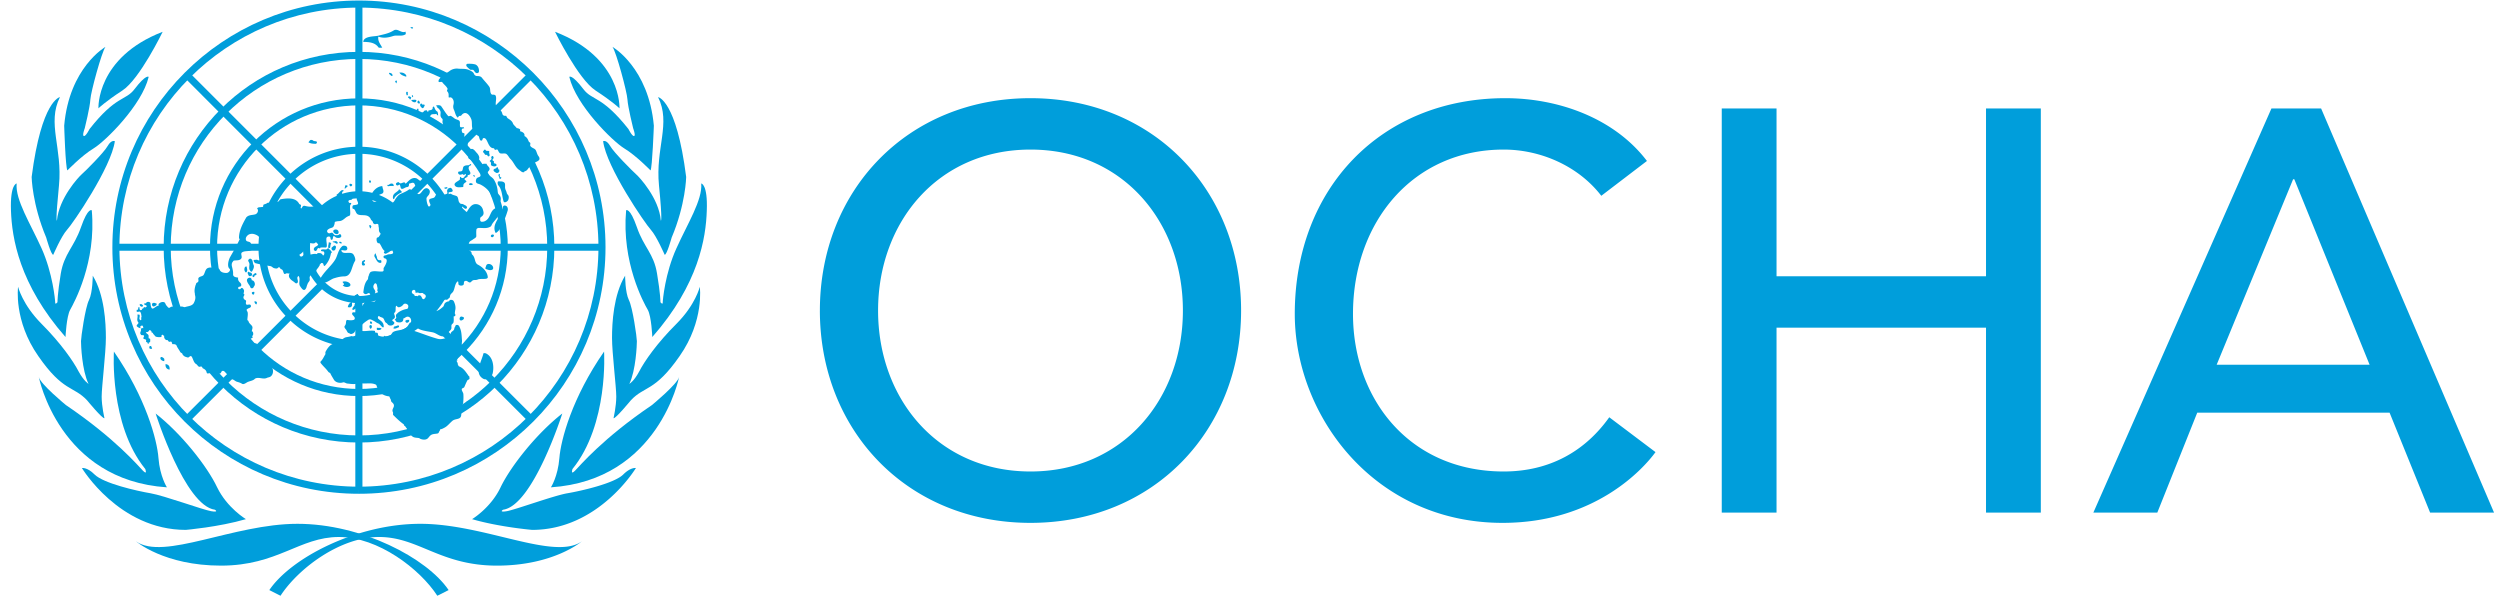
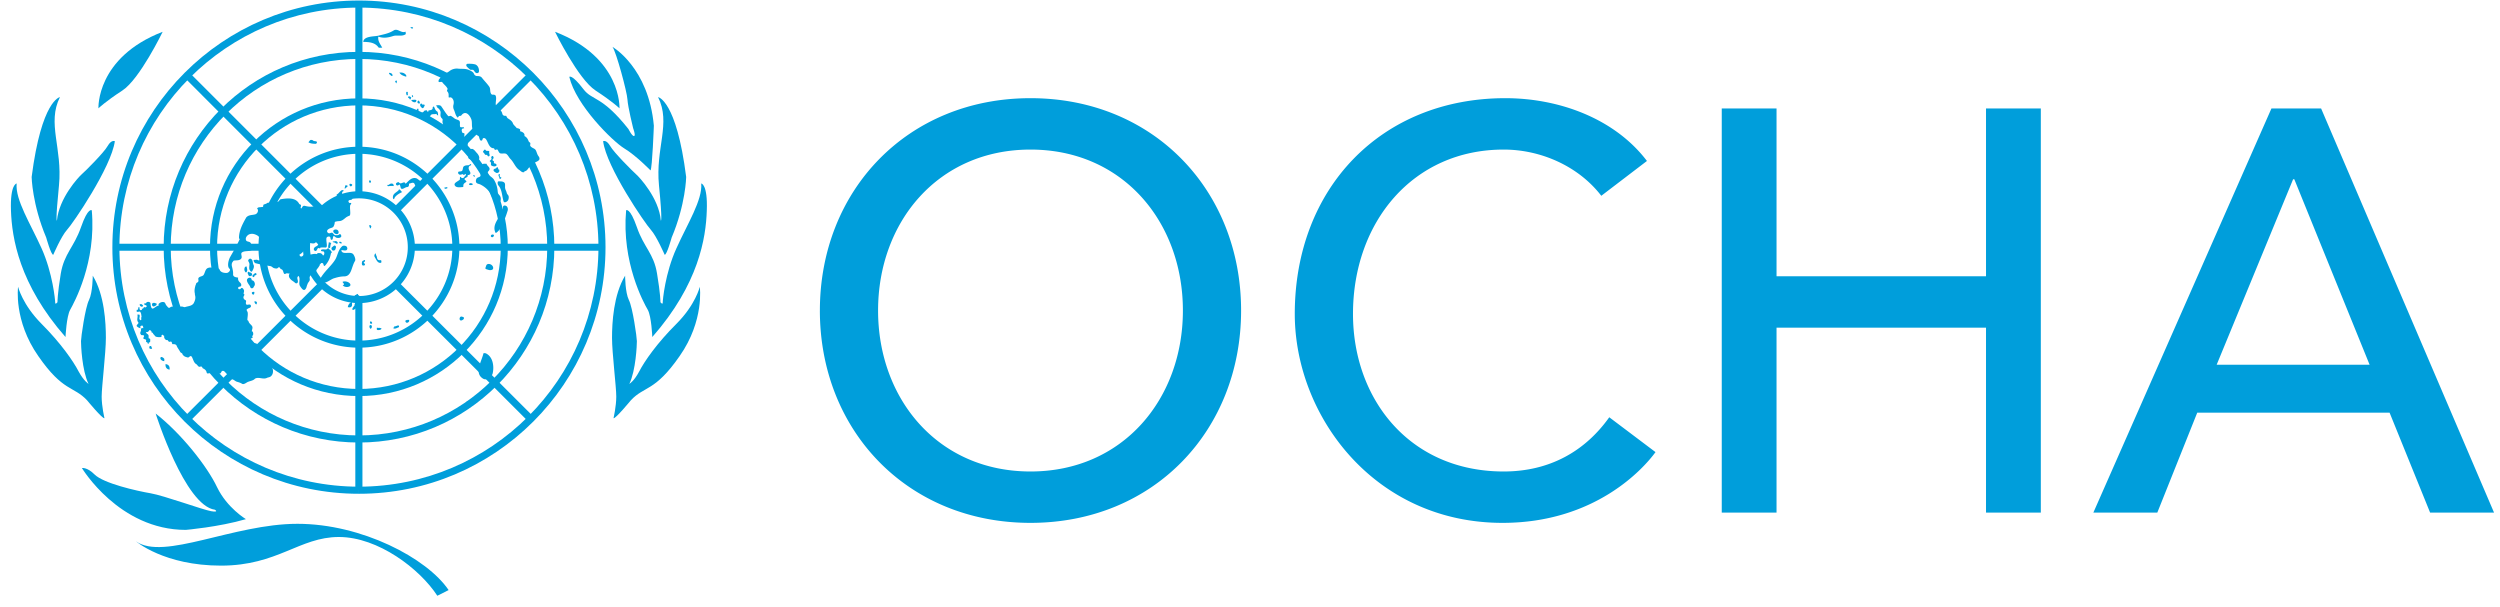
<svg xmlns="http://www.w3.org/2000/svg" width="210" height="51" fill="none">
  <g fill="#009EDB" clip-path="url(#a)">
    <path d="M68.87 26.085c0-10.07 7.334-17.838 17.69-17.838 10.358 0 17.692 7.768 17.692 17.838 0 10.068-7.334 17.836-17.691 17.836s-17.692-7.768-17.692-17.836Zm30.493 0c0-7.432-5.034-13.521-12.802-13.521-7.77 0-12.802 6.089-12.802 13.521 0 7.43 5.033 13.52 12.802 13.52 7.768 0 12.802-6.09 12.802-13.52Zm35.146-9.638c-1.919-2.492-5.083-3.883-8.2-3.883-7.623 0-12.658 6.089-12.658 13.808 0 7.143 4.747 13.233 12.658 13.233 3.884 0 6.855-1.725 8.869-4.555l3.884 2.927c-1.006 1.388-5.081 5.944-12.849 5.944-10.788 0-17.452-9.014-17.452-17.55 0-10.546 7.24-18.124 17.691-18.124 4.462 0 9.159 1.68 11.891 5.274l-3.834 2.926Zm10.118-7.337h4.602v14.097h17.596V9.11h4.604v33.95h-4.604V27.522h-17.596V43.06h-4.602V9.11Zm46.175 0h4.17L209.5 43.06h-5.37l-3.404-8.394h-16.158l-3.354 8.393h-5.372l14.96-33.949Zm8.245 21.53-6.326-15.584h-.1l-6.423 15.584h12.849ZM25.448 20.767a4.707 4.707 0 0 1 4.703-4.703 4.698 4.698 0 0 1 0 9.398v-.596a4.094 4.094 0 0 0 4.104-4.099 4.1 4.1 0 0 0-4.104-4.105 4.11 4.11 0 0 0-4.11 4.105 4.11 4.11 0 0 0 4.11 4.1v.594a4.7 4.7 0 0 1-4.703-4.694Z" />
    <path d="M21.713 20.77c0-4.655 3.773-8.445 8.438-8.445 4.655 0 8.439 3.787 8.439 8.445 0 4.65-3.785 8.432-8.439 8.434v-.593c4.321-.007 7.839-3.522 7.846-7.84-.007-4.33-3.525-7.844-7.846-7.853-4.332.009-7.833 3.523-7.843 7.852.01 4.319 3.51 7.834 7.843 7.841v.593a8.438 8.438 0 0 1-8.438-8.434Z" />
    <path d="M17.638 20.769c0-6.912 5.606-12.506 12.513-12.506 6.903 0 12.502 5.594 12.505 12.506-.003 6.9-5.602 12.5-12.505 12.5v-.595c6.575-.013 11.9-5.33 11.912-11.905-.012-6.584-5.337-11.901-11.912-11.918-6.577.017-11.906 5.334-11.918 11.918.012 6.575 5.341 11.892 11.918 11.904v.596c-6.907 0-12.513-5.594-12.513-12.5Z" />
    <path d="M13.747 20.768c0-9.074 7.34-16.412 16.402-16.412 9.067 0 16.416 7.338 16.416 16.412 0 9.06-7.35 16.404-16.416 16.404v-.595c8.738-.017 15.806-7.08 15.82-15.81-.014-8.742-7.082-15.803-15.82-15.817-8.736.014-15.792 7.075-15.809 15.818.017 8.729 7.073 15.792 15.809 15.809v.595c-9.062 0-16.402-7.344-16.402-16.404Z" />
    <path d="M9.44 20.769C9.44 9.328 18.713.046 30.15.044c11.438.002 20.713 9.284 20.713 20.725 0 11.439-9.275 20.708-20.713 20.708v-.595c11.11-.019 20.101-9 20.12-20.113C50.25 9.656 41.259.657 30.149.637 19.04.657 10.052 9.656 10.03 20.769c.021 11.112 9.01 20.094 20.118 20.113v.595c-11.436 0-20.709-9.27-20.709-20.708Z" />
    <path d="M29.847 16.369V.345h.598v16.024h-.598ZM15.514 6.536l.42-.418L27.25 17.441l-.423.42L15.514 6.536ZM9.733 21.062v-.588h16.01v.588H9.733Zm5.781 13.918 11.313-11.3.423.418-11.316 11.304-.42-.423Zm14.333 6.197V25.165h.598v16.012h-.598Zm3.206-17.079.42-.417 11.318 11.298-.42.423-11.318-11.304Zm1.497-3.034v-.59h16.018v.59H34.55Zm-1.497-3.623L44.37 6.118l.42.418L33.473 17.86l-.42-.42Z" />
    <path d="M27.005 22.095c.18-.022.149.137.21.236 0 .004.047.004.073 0 .272-.293.442-.638.51-1.042 0-.031.076-.066.076-.08-.04-.183-.236-.244-.323-.397-.102.269-.376.05-.582.182-.002.004-.019.078.036.099.073.035.18.002.203.059.05.07.05.196-.023.286-.01.02-.07.017-.07 0-.105-.208-.276-.18-.467-.18.08.07-.061.05-.028.09-.265-.07-.52.057-.775.08-.078.01-.18-.051-.248-.12-.092.097-.201.288-.345.233-.05-.021-.133-.136-.078-.164.146-.088.277-.19.345-.331.057-.116 0-.253.063-.37.076-.15.197-.291.338-.28.161 0 .456.141.591-.033.05-.045.15.096.208.163.021.021-.012.056-.036.085-.096.097-.247.107-.307.25a.15.15 0 0 0 .088.211c.123.056.16-.111.22-.197.068-.082.141-.013.207 0 0-.025-.006-.063 0-.063.145-.043.308-.02.459-.02.177 0 .082-.36.066-.576 0-.047-.005-.108 0-.16 0-.026 0-.057.016-.082.053-.12.281-.152.317-.027a.595.595 0 0 0 .026.121c.012.063.042.101.123.063a.088.088 0 0 0 .047-.063c.03-.07.017-.18.061-.218.069-.07.166.107.277.123.111.026.234.026.326-.037.078-.048.078-.14.011-.232-.025-.043-.09-.05-.103-.03-.102.106-.234.08-.345.08-.104 0-.154-.128-.241-.19-.097-.068-.218.072-.33.024-.107-.05-.161-.153-.1-.252.026-.048.1-.095.16-.13.133-.067.284-.067.357-.18a.823.823 0 0 0 .1-.343c.007-.063.07-.063.106-.07.154-.055.328-.017.463-.084.153-.058.271-.19.423-.295.073-.04.144-.085.229-.104.043-.012.066-.085.076-.115.03-.258-.04-.497 0-.768.018-.071.127-.116.073-.194-.017-.028-.123.02-.15-.017-.058-.05-.11-.15-.023-.205.066-.059.21-.007.26-.1.087-.122.043-.353-.097-.399-.14-.07-.295.06-.456.026.02.062-.066.083-.09.083-.198.067-.215-.179-.18-.314 0-.028.02-.045.041-.035.047.007.057-.06.066-.116-.045 0-.101-.005-.142 0-.174.088-.252.274-.427.364-.021.018-.021.052-.007.08.007.021.033.054.059.043 0 .11.036.295-.153.25-.017-.007-.017-.048-.031-.052-.047-.036-.157-.06-.182 0-.03.125.224.181.163.307-.1.174-.34.208-.539.302-.416.164-.846-.023-1.288.071-.23.045-.467.015-.71-.051-.173-.034-.206.117-.296.233-.007-.021-.019-.045-.05-.035-.01-.09.043-.159.022-.25-.01-.071-.123-.062-.149-.12-.288-.544-.987-.476-1.52-.386-.098.01-.136.11-.2.172-.108.097-.257-.014-.376.064-.051.033-.073.11-.117.118-.161.045-.331-.118-.468-.033-.092.078-.206.09-.303.135-.033.026-.033.099-.045.163 0 .047-.08.035-.106.035-.149.048-.368-.03-.397.182h.054a.343.343 0 0 1-.186.428c-.184.064-.388.05-.57.122-.087.032-.205.116-.238.197-.288.51-.562 1.034-.581 1.62V20c0 .038.061.073.061.088-.28.604-.47.911-.798 1.49-.135.234-.295.806-.054 1 .12.099-.067.338-.241.35-.223.009-.52-.046-.6-.289-.04-.104-.225-.123-.366-.142h.018l-.106-.012c-.165 0-.342-.035-.482.012-.253.066-.271.361-.385.563-.078.179-.369.134-.454.304-.042.073.04.196-.023.302-.045.072-.142.072-.168.151-.017.045-.028.11-.057.152-.063.234-.108.446-.054.678.005.066.005.134.024.18.059.243-.02.453-.125.652-.159.229-.438.229-.693.308-.106.048-.236-.063-.366-.035-.29.055-.574-.068-.85.027a.682.682 0 0 0-.095.066c-.142.056-.191-.102-.271-.17-.086-.085-.095-.234-.182-.279-.168-.08-.397.012-.516.18.079-.01-.002.089.06.089-.185.01-.324.17-.466.236-.186.102-.23-.226-.246-.422-.018-.1-.177-.164-.319-.09-.023.028-.054.052-.054.103-.042 0-.078-.051-.118-.013-.125.14.097.122.163.205.042.04-.011.09-.059.123-.064.052-.16-.055-.17 0-.03.094-.087.144-.163.116 0 .028-.012.035 0 .054 0 .026.021.045.047.026-.07.028-.141.073-.193.033-.067-.033-.045-.141-.067-.23-.014-.018-.087 0-.087.03-.024.141.014.186-.14.195.017.053-.04.142.036.156.08.04.177-.05.248 0 .113.116.1.296.132.458 0 .01-.033.022-.05.022.031.085.05.3-.072.207-.15-.086.023-.302-.064-.436-.017-.026-.106-.01-.178-.01.088.217-.101.446.088.655.073.094-.224.222-.116.335a.592.592 0 0 0 .27.147c.052.004 0-.11.016-.147.017-.05.172-.104.206-.033.016.047.04.106.04.18-.074-.02-.149.016-.21.044.061.14-.029.236-.052.372 0 .028.044.081.052.117.037.107.212.01.267.097.04.07-.08.152-.04.248.03.064.134.026.179.081.066.04.042.125.035.206.067-.008.17.063.142.15.078.03.095-.059.087-.114.175.008.104-.16.123-.297-.059.03-.054-.094-.123-.044-.033-.095.008-.199-.033-.284-.047-.097-.189-.119-.21-.248.12.026.21-.017.286-.144.042-.065.149.028.191.116.021.021.007.046.007.082.109-.036.109.075.15.125.089.061.117.17.219.213a.972.972 0 0 0 .46.016c-.014-.07 0-.143.04-.168.07-.06.105.072.19.078-.038.152.04.277.163.353.03.007.082-.012.111.007.05.035.07.116.142.14.05.01.1-.024.144-.018.078.017.078.081.092.164.01.007.05.033.05.061.144-.028.304.01.344.135.073.184.203.328.286.494.033.084.18.113.199.189a.17.17 0 0 0 .075.117c.095.11.236.142.376.178.05.02.13-.078.217-.118.045-.015.097.03.104.04.133.215.166.508.378.63.109.064.14.194.253.225.068.016.151-.055.22 0 .044.033.059.125.094.132.156.073.279.168.312.338.005.026.021.08.064.09.141.016.26-.083.335-.01.104.097.239.142.33.239.029.038.107.066.133.038.038-.047.02-.135.05-.18.04-.078.144-.051.22-.078.094-.038.104-.215.205-.222.175-.028.243.184.383.267.009.017.063.033.082.052.154.083.086.36.267.378.215 0 .328.191.52.227.144.044.26.08.39.16.042.029.116.029.165.01a.955.955 0 0 0 .222-.116c.184-.116.423-.124.61-.248.04-.028.08-.08.132-.099.31-.135.654.118.976-.052.078-.035.186-.035.28-.1.195-.134.251-.407.19-.62-.135-.339-.253-.69-.49-.983-.113-.145-.266-.224-.4-.372-.027-.04-.135-.028-.2-.056-.127-.056-.106-.205-.082-.331 0-.045-.137-.045-.16-.09-.045-.08 0-.174.011-.255.007-.037-.047-.07-.056-.07-.182-.036-.348-.119-.532-.09-.059.007-.113-.057-.168-.09-.033-.028.01-.09.035-.1a1.25 1.25 0 0 1 .365-.202c-.048-.064-.052-.163-.013-.187.072-.071.053-.199.03-.269a.097.097 0 0 0-.1-.085c.014-.173.113-.305.014-.456-.108-.144-.258-.227-.296-.411 0-.019-.09-.064-.09-.093 0-.207.065-.436.022-.646-.03-.09-.132-.197-.054-.25a.546.546 0 0 1 .18-.1c.146-.054.196-.154.122-.253-.073-.101-.222 0-.33-.035-.05-.015-.057-.05-.062-.098-.026-.084.061-.219-.019-.267a.37.37 0 0 1-.158-.134c-.069-.106-.012-.227.069-.333-.048.005-.027-.083-.08-.054-.017-.111.065-.237.018-.334-.035-.099-.118-.222-.24-.167-.013 0 0 .035-.013.035-.066.064-.144.08-.215.02-.014-.02-.014-.081 0-.128.05-.062.15-.036.203-.08.1-.102.012-.24-.035-.294-.151-.132-.215-.25-.182-.437-.172-.024-.437-.045-.425-.288.012-.213-.038-.409-.09-.626-.042-.152-.033-.31.064-.419.026-.033.057-.094.104-.099.222-.03.496.017.621-.193.08-.152-.092-.385.043-.485.227-.17.567-.056.843-.214.085-.064.073-.182.047-.276-.035-.107-.104-.218-.163-.317-.094-.14-.316-.071-.38-.22a.308.308 0 0 1 0-.234.548.548 0 0 1 .258-.262c.25-.097.486-.024.699.1a.553.553 0 0 1 .182.189c.014.025.023.063.037.094.067.283.164.585.067.843-.045.087-.152.141-.123.276.07-.059.097.036.097.057.051.194.165.461 0 .58-.208.128-.192-.041-.407 0-.106.013-.186-.018-.175.079.008.057.09.185.142.201.501.128.76.168 1.287.253.111.026.197.158.33.177.096.014.205.066.313-.063.033-.045.135 0 .147.028.026.101.087.101.153.136.16.078.109.487.322.354.113-.074.212.008.34-.018-.128.174-.062.347.061.472.099.123.243.18.364.293.095.109.245.08.26-.07.023-.161-.149-.348.056-.488.199.282-.056.632.151.889.015.026.027.038.038.062.095.118.173.24.298.226.092-.03.13-.118.175-.214.002-.036.016-.074.026-.081.014-.092.052-.153.078-.232.045-.125.2-.224.175-.368 0-.045-.012-.104-.012-.142.012-.196.226-.32.413-.288.055.012.015-.033.064-.07.08-.062.062-.247.135-.338.061-.081.132-.16.174-.24.031-.05.09-.11.067-.181.073 0 .073-.097.144-.107Z" />
    <path d="M21.09 21.753c-.078-.054-.142-.014-.194.04-.052.055-.062.123-.026.166a.6.6 0 0 1 .085.21c0 .142-.036.279-.012.43.033.113.165.314.239.182.083-.147.21-.366.11-.543-.08-.166-.027-.383-.202-.485Zm-.277 1.235c.022.053.045.088.067.142.04.116.228.062.297-.02.01-.044 0-.122-.052-.164-.052-.06-.137-.05-.182-.08-.035-.01-.073-.05-.099-.039-.042.038-.042.107-.03.161Zm.333.555c0-.215-.192-.281-.333-.151-.182.15.03.425.167.621.022.047.047.111.076.163.066.071.194.045.236-.035.033-.074.06-.1.1-.173.054-.151-.034-.425-.246-.425Zm-.423-1.129c0-.033-.054-.033-.066-.028-.085.028-.108.097-.123.174a.34.34 0 0 0 .092.305c.035.048.097-.01.123-.084.052-.116-.016-.242-.026-.367Zm.589.859c.031-.025.095-.08.08-.15.055.01.114 0 .152-.064.035-.028-.038-.069-.02-.11-.117-.034-.198.082-.29.164-.082.08.031.197.078.16Zm-.147 1.257c-.019.109 0 .18.073.203.036.01.104.027.104-.023.01-.066.052-.13.01-.189-.01-.01-.04 0-.048 0-.066-.036-.092.058-.139.009Zm.369 1.043c.033-.082.106-.167-.028-.25-.027-.01-.093-.01-.133-.01 0 .126.073.225.16.26Zm-8.968 3.514c-.026.014-.035.148 0 .183.04.046.15.03.213.03-.047-.11-.04-.303-.213-.213Zm.927.933c-.08.145.094.3.304.32 0-.07.026-.158-.011-.213-.074-.1-.255-.187-.293-.106Zm.413.563c-.024.257.078.43.338.466.03-.272-.074-.431-.338-.466Zm14.219-7.226c.234-.075.524-.14.798-.14.62-.013.584-.8.9-1.298.069-.123-.038-.398-.125-.527-.21-.338-.867.047-1.016-.31-.087-.2.442.128.492-.186.009-.083-.04-.187-.104-.218-.085-.049-.25-.059-.317 0-.333.28-.394.761-.564 1.078-.355.612-.99 1.054-1.328 1.736-.055.102.024.184.108.223.463.155.78-.277 1.156-.358Zm2.535-1.52c-.088.03-.185.053-.23.115-.038.09-.052.237 0 .32.029.04.168.046.206 0 .066-.072-.024-.16-.1-.201.076-.067.152-.119.123-.234Zm-1.872 2.129c.196.234.7.156.645-.069-.06-.195-.392-.306-.62-.24-.143.045.256.21-.025.31Zm.658 1.838c.2-.087.097-.283.125-.455a.55.55 0 0 0-.354.455c.08 0 .158.029.23 0Zm2.567-3.732c.022-.014.04-.154 0-.203-.042-.03-.134 0-.21-.02-.092-.037-.123-.118-.142-.217 0-.125-.118-.214-.085-.354-.155.07-.146.243-.096.319.136.21.23.541.533.475Zm-3.392-1.752c-.094-.05-.165.011-.094.096.035.045.144.017.208.02-.034-.039-.052-.095-.114-.116Zm-16.615 5.396c.033-.054-.037-.094-.08-.144-.062-.052-.135.015-.182-.052 0 .052-.014.12.021.161.043.068.16.123.241.035Zm.971.008c.097-.05.231-.088.165-.237 0-.009-.024 0-.045 0-.155-.092-.359-.056-.323.13.005.083.106.17.203.107Zm16.045-9.896c.038-.095.194-.114.173-.215-.012-.046-.111-.046-.154-.046-.07.005-.056.105-.056.192-.029-.007-.052 0-.052.024 0 .045.075.061.09.045Zm.498-.193c.023-.023.11-.092.04-.15-.06-.055-.157-.055-.185-.03-.069.076.04.251.144.18Zm-1.518 3.741c-.062.16.231.361.378.267.115-.07.064-.276-.05-.335-.106-.057-.29-.031-.328.068Zm.339 1.081c.064-.058 0-.14-.052-.174-.056-.05-.165-.023-.25 0-.021.012-.047-.016-.078-.023-.021.068.045.101.078.101.118 0 .217.163.302.096Zm-.443.305c-.08.05-.064.202.02.264.089.046.207.026.254-.085.033-.091.092-.224 0-.29-.11-.078-.165.047-.274.11Zm-.286-.401c.01.15-.071.29-.035.43.023.083.136.058.153 0 .045-.13 0-.245.104-.333-.035-.012-.08-.063-.08.033.01-.033.04-.061.021-.091-.045-.05-.1-.038-.163-.038Zm1.895 7.866c.007.002.011 0 .019.002.004 0 .012 0 .016-.002h-.035Zm8.934 2.079c.012-.007.003-.027 0-.035-.002.025-.032.044-.056.035.024 0 .054.01.056 0Zm-8.2-5.394c-.055.018-.045-.05-.055-.061-.05-.053-.101-.053-.12-.126-.052-.103-.14.073-.243.064-.012 0-.038.035-.024.073.093.121-.014.17-.09.257-.047.098.095.105.125.204.048.113-.075.21-.05.333a1.23 1.23 0 0 0-.138.187c-.017.014-.072.113-.045.158.092.109.257-.108.356-.125.09 0 .104 0 .18-.055.104-.06.203-.099.24-.215.015-.043-.165-.061-.219-.068.083-.205-.033-.267.005-.492 0-.007.106-.134.078-.134Zm.851 2.688c0 .01.054.014.068 0a.195.195 0 0 0 .052-.254c-.033-.058-.16-.058-.172.031-.024.078.012.156.052.222Zm.125-.411c.085-.019.03-.107-.01-.161-.028-.028-.096-.043-.105-.019-.062.099 0 .224.115.18Zm.836.425c-.019-.005-.04-.033-.026-.046-.073 0-.149-.047-.236-.023-.024 0-.088-.017-.13-.017-.012.071-.036.168.05.194.122.01.248.01.342-.108Zm1.453-.132c.029 0 .007-.135-.019-.142-.125-.025-.231.106-.363.062 0 .054-.013.09-.04.12-.013.012-.055.007-.086.007.137.168.357.005.508-.047Zm.546-.497c.054.22.3.116.326-.037 0-.107-.149-.107-.196-.026.011-.02.021-.048.038-.073-.064.053-.187.053-.168.136Zm6.726-4.491c-.05.118.163.142.267.18.127.037.338.018.373-.1.06-.21-.175-.425-.4-.399-.19.017-.176.18-.24.319Zm.037 7.189c-.07-.024-.205-.024-.205 0-.161.695-.803 1.656-.036 2.121.338.213.756-.208.808-.427.128-.525.069-1.382-.567-1.694Zm-2.125-3.075c-.107.06-.128.314.04.314.068 0 .143-.054.2-.099.062-.071.054-.168-.019-.189-.075-.026-.16-.066-.222-.026Zm.507 7.145c-.066.115-.05.26.064.338-.003-.104.191-.232.05-.338-.053-.054-.09-.021-.114 0Zm3.225-16.483c-.097-.014-.13.017-.163.07-.024.093.012.202-.024.3-.227.632-.954 1.204-.612 1.913 0 .011.052.011.062 0 .203-.138.323-.325.432-.522.208-.436.393-.882.537-1.378.023-.151-.031-.364-.232-.383Zm-1.179 2.51c-.054.1.069.177.151.135.083-.035.135-.176.062-.196-.062-.031-.175-.031-.213.061Zm-7.175-4.34c-.08-.257-.285-.012-.45-.043-.072-.007-.105-.096-.145-.096-.062.011-.118.021-.16.063-.111.064-.027.234.087.213.087 0 .147-.123.184-.047.085.139.029.377.243.328.14-.033.225-.133.376-.146.149-.007.165-.17.149-.284.156-.02.34-.147.44-.02.047.046.06.143.099.202.047.107.153.132.264.137.137-.033.277-.022.38-.137.11-.135.1-.298-.04-.39-.056-.037-.156.012-.212-.037-.116-.064-.201-.164-.317-.209-.409-.109-.652.246-.898.466Z" />
    <path d="M35.287 15.75c-.043 0-.087 0-.132-.003-.005 0-.01 0-.014.003h.146Zm-2.632-.113a1.35 1.35 0 0 1 .416-.007v-.029c-.011-.234-.243-.207-.373-.115-.012 0 0 .035 0 .035-.05.024-.111-.01-.14.012-.054.068.031.132.097.104Zm.513.936c.151-.195.367-.323.598-.432.016 0 0-.05 0-.078a.839.839 0 0 0-.028.063.465.465 0 0 0-.225-.23c-.007.094-.113.157-.158.195-.118.088-.265.184-.317.307-.04.102-.06.263.022.326.051.033.078-.099.108-.15Zm-2.152-1.39c-.016.065-.033.148.055.163.108.03.108-.14.054-.175-.034-.024-.095-.037-.109.012Zm-5.026-3.191c.164.082.365.082.54.09.031 0 .13-.105.078-.178-.097-.076-.248-.012-.335-.127l-.083-.017c-.144-.045-.182.088-.262.164-.038.053.056.068.061.068Zm12.832 2.344c-.062.085-.182.048-.296.085-.056.015-.052.13-.023.166.109.156.239.066.39.033-.043.056.038.048.059.066.068.048.099-.118.165-.066.019.02.019.114 0 .123-.1.052-.1.152-.186.191a.151.151 0 0 1-.223-.069c-.007-.013-.054 0-.082 0h.028c-.042.074 0 .202-.042.237-.173.154-.558.274-.388.505.128.173.416.123.65.105.026 0 .056-.043.05-.067-.024-.217.094-.255.238-.364.059-.05-.045-.118-.114-.179-.063-.03.003-.163.069-.163.09-.005.09-.119.17-.092v-.144c.137.016.253-.078.224-.196-.044-.156-.186-.291-.134-.459.01-.061.059-.127.151-.15.045-.012.069-.069.033-.1-.021-.019-.05-.01-.075-.01 0 .055-.086.033-.062.078-.149.031-.293 0-.423.081-.15.073-.09.269-.18.39Zm-1.496 1.421c.01.168.194.085.288.029-.06.023-.014-.055-.06-.06-.084-.013-.15.031-.228.031Zm2.098-.325c-.1.136.172.136.28.08.006 0 .003-.017 0-.026.01-.03 0-.043-.02-.054-.104-.065-.232-.053-.26 0Zm.434-.711c-.033-.017-.09-.005-.134-.005.061.028.061.156.158.138-.005-.017-.017-.032-.017-.065-.007-.018.012-.053-.007-.068Zm-3.123-5.678a.57.57 0 0 1 .257.298c.062.15-.049.347.052.498.02.064.083.109.109.142.064.073-.003.207.019.3.057.2.071.384.097.576.078-.016.078.121.177.088 0 .118.056.207.073.323.033.13.187.063.272.156.135.189.262.378.463.51.061.04.154.04.186.098.017.025 0 .07.033.07.268.045.643.185.51.51.1-.073.223-.127.256-.24.054-.201.097-.42.01-.615-.053-.101-.202-.154-.232-.267-.026-.082 0-.159.002-.222.008-.116-.155-.076-.184-.13-.064-.14-.116-.375.156-.354.01 0-.04-.05-.026-.1-.092 0-.177.018-.265 0-.061-.006-.061-.096-.061-.125-.028-.149.05-.335-.083-.439-.116-.071-.264-.092-.38-.172a1.956 1.956 0 0 0-.29-.206c-.069-.045-.19.064-.242 0-.224-.25-.383-.543-.59-.827-.08-.09-.241-.087-.385-.066-.04.01-.02.055-.028.078.018 0 .042 0 .056.01.047.023.017.083.038.106Zm-1.308.466c-.095.134-.057.31.037.347.138.057.336.047.509.03.092-.016.15-.113.203-.205.092-.142.333-.06.513-.122-.03.11.051.099.112.146-.006-.123-.006-.29-.087-.347-.163-.097-.172-.239-.257-.39-.02-.052-.111.026-.111.052.019.252-.194.208-.366.274-.007.016.009.064-.007.083 0 .01-.027.01-.055 0-.03-.036-.054-.05-.05-.107-.087 0-.21 0-.245.057-.05.088-.14.104-.196.182Zm-3.319-5.506c-.153-.29-.392-.555-.328-.926.439.156.834.081 1.27-.058.327-.09.7.066 1.016-.138.04-.035.003-.144.003-.223-.364.167-.669-.313-.997-.103-.428.27-.888.336-1.304.444-.338.078-1.214.02-1.254.52.467.005.987.04 1.277.461.043.052.208.023.317.023Zm1.442 2.092c.128.225.357.274.568.35.038-.114-.024-.168-.093-.23-.148-.12-.302-.134-.474-.12Zm-.324.697c-.078.036.01.15.087.215-.014-.1.116-.303-.087-.215Zm-.343-.416a.17.17 0 0 0 .084 0c.01-.005 0-.03 0-.054 0-.151-.153-.194-.28-.208 0 .03-.012.104.011.111.076.037.097.097.185.151Zm1.263 1.6c.01.021.057.046.08.02.031-.032.053-.074.031-.133v.023c-.028-.05.036-.122-.03-.167-.024-.01-.062-.019-.071 0-.09.083-.01.167-.01.257Zm.457.02c-.014.07 0 .119.04.156.035.013.061 0 .073-.023-.038-.027-.038-.047-.038-.09.015-.1-.06 0-.075-.043Zm-.181.342c.022.069.086-.024.104-.107l.01-.02a.308.308 0 0 1 .033.028c-.005-.015-.019-.028-.029-.043-.063-.08-.181-.144-.248-.066-.073.088.086.088.13.208Zm.167.05c.044.028-.062.008-.032.053.086.116.235.175.338.142.052-.036.116-.142.062-.177-.085-.054-.206-.018-.314-.018h-.054Zm.661.292c.059-.032.005-.077 0-.112-.028-.078-.073-.151-.128-.102-.052.029-.09.151-.014.196.028.022.09.05.142.019Zm.205.398c.028.031.111-.03.147-.058.021 0 .009-.053.009-.083.033.012.047 0 .047-.031a.086.086 0 0 0-.047-.13c-.037-.014-.09.052-.137.012-.01 0 .01-.026 0-.045-.042-.033-.104-.061-.135-.028-.056.047-.056.134-.03.189.03.056.09.116.146.174Zm-.373.308c.027 0 .055-.028.06-.054a.306.306 0 0 0 0-.173c-.005-.04-.043-.04-.071-.021-.043.021-.038.09-.093.101.015.071.05.138.104.147Zm-.378-7.016c-.012 0-.033-.01-.033-.027 0-.004.021-.016.033-.023-.07-.076-.154-.021-.236-.038.054.088.135.16.236.088Zm4.76 3.46c.075.072.24-.014.321.072.08.091.142.24.281.24.088 0 .154-.047.166-.125.023-.231-.069-.498-.294-.6-.214-.064-.439-.064-.652-.059-.139 0-.139.161-.08.224.069.081.16.161.258.249Zm5.79 7.316c-.153-.189-.165-.396-.264-.55-.092-.144-.32-.16-.438-.33-.058-.083.05-.225-.04-.291-.051-.04-.106-.085-.115-.13-.073-.199-.165-.328-.347-.42.056-.232-.154-.346-.372-.407-.009-.011.022-.073.022-.1-.01-.089-.12-.115-.196-.141-.029-.017-.087 0-.097-.017-.111-.146-.265-.259-.317-.385-.066-.207-.264-.326-.437-.439-.063-.033-.118-.21-.151-.21-.12 0-.286.01-.302-.128-.021-.257-.23-.416-.42-.571-.28-.201-.034-.631-.13-.945-.027-.133-.169-.133-.294-.133-.044 0-.09-.04-.113-.087-.109-.194-.024-.411-.151-.59-.196-.277-.414-.487-.629-.762-.122-.136-.3-.115-.453-.13-.045-.006-.071-.032-.111-.06-.057-.036-.074-.105-.106-.16-.088-.155-.277-.223-.435-.297-.293-.12-.607-.059-.917-.102a1.019 1.019 0 0 0-.697.22c-.215.161-.465.246-.739.295-.104.02.04.152 0 .23-.061.103-.21.214-.149.314.03.023-.055.008-.026.043.06.059.163.013.246.013.097.015.132.12.186.166.12.125.258.246.329.4.028.059-.083.17-.028.226.15.156.122.295.122.484 0 .078.163.005.2.031.223.116.266.4.204.623a.613.613 0 0 0 .031.393c.111.215.135.527.338.688.045-.069.099-.161.137-.151.177.023.18-.114.29-.178.336-.227.615.215.707.47.092.253 0 .58.113.83a.98.98 0 0 0 .485.566c.054.031.065.18.115.289.024.06.088.144.182.077.054-.033.028-.15.118-.187.073-.025.154.025.199.065.214.267.267.817.706.784-.01.066.038.116.082.132.09.028.154-.1.218.017.068.099.104.226.198.276.152.047.315-.01.466.028.097.029.18.145.248.241.042.066.095.142.156.206.295.288.408.723.765.942.109.074.213.213.371.17.047 0 .014-.07.064-.08.146-.016.231-.14.293-.229a1.23 1.23 0 0 1 .463-.366c.002-.009 0-.063.002-.07.13-.107.296-.136.418-.252.11-.08.05-.267 0-.32Zm-5.649-.661c.039.005.067.02.095.032.029.006.055.004.085.016l-.18-.048Zm-.261.789c.056.097.184.116.276.177.104.088.154.215.246.27.184.103.113-.209.2-.313.033-.018.13.017.154-.018.109-.151-.024-.388-.158-.534-.114-.106-.199-.275-.362-.338-.085-.02-.165-.015-.215.08-.085.132.003.31-.061.444-.038.071-.11.152-.08.232Zm1.071.658c-.075.262-.023.543-.054.824-.021.14-.234.11-.321.232a.383.383 0 0 0-.061.27c.03.183.24.172.37.24.345.172.657.427.856.777.07.116.101.279.203.378.102.104.293.104.324.291.014.073.146.1.205.056.18-.146.158-.427.033-.58-.083-.08-.16-.19-.16-.28a2.155 2.155 0 0 0-.334-1.072c-.13-.182-.352-.28-.486-.447-.017-.038-.062-.099-.029-.146.045-.09.142-.15.163-.258.02-.196-.203-.269-.255-.46 0-.01-.061 0-.1 0l.11.033c-.185-.078-.416-.042-.464.142Zm2.021 1.896c-.03-.1 0-.227-.014-.35-.017-.21-.243-.243-.418-.243-.08 0-.177-.026-.194.064a.352.352 0 0 0 .05.269c.326.374.3.907.442 1.342.047.177.352.036.404-.151a.599.599 0 0 0 .016-.295c-.045-.098-.137-.164-.16-.272-.024-.137-.104-.232-.126-.364Zm-.513-1.208c-.144.114.061.232.021.39h.06c.092.043.092-.07.112-.115-.172.009-.143-.175-.132-.275-.014 0-.04-.013-.06 0Zm-.077-.387c.009-.092-.01-.184-.114-.2-.019.143-.16.108-.238.183-.1.078.007.206.113.249.023 0 .023.043.04.043.199.08.357-.078.277-.275 0-.012-.046 0-.078 0Zm-.69-.672c.177.104.005.293.141.35.097.066.296.101.388.011.073-.054-.002-.186-.149-.195-.059-.007-.055-.114-.042-.19-.038 0-.069-.026-.086-.042-.141-.096.12-.17.043-.293-.026-.025-.01-.085-.043-.09-.052-.026-.11.005-.132.065-.045.053.036.124.005.19-.038.083-.199.144-.125.194Zm-.1-.878c-.083-.035-.213.045-.279-.1-.007-.016-.073-.016-.1 0-.02.012-.02.039-.035.05-.047.067-.102.116-.047.166.073.055.092.106.133.167.05.093.184 0 .212.083.021.081.094.106.151.066.069-.03.012-.149.033-.21-.043.028-.021-.078-.054-.028.021-.068.064-.166-.014-.194Zm-9.964 6.492h.055c.004-.028 0-.064.033-.102.033-.047-.019-.116-.052-.148-.047-.055-.147 0-.114.101h.05a.164.164 0 0 0 .028.15Z" />
-     <path d="M42.096 17.395c-.172-.068-.364.022-.525.121-.34.176-.382.631-.598.875-.146.165-.316.247-.52.236-.025 0-.103-.034-.113-.1 0-.098-.035-.2.04-.28.07-.055.147-.1.194-.18.095-.151.022-.33-.014-.473a.627.627 0 0 0-.702-.441c-.297.058-.472.368-.637.638 0 0-.06.007-.06 0-.113-.14-.261-.213-.34-.36-.018-.014-.018-.047 0-.077.119.063.227.24.352.167.121-.07.015-.234-.078-.267-.103-.035-.203-.139-.335-.125-.092.007-.203-.13-.234-.24-.038-.166-.052-.384-.196-.428-.154-.065-.295-.071-.444-.178-.068-.035-.154.029-.22.024.048-.047.008-.158.03-.158.185-.017.412-.017.3-.225-.049-.1-.148-.199-.264-.116-.035.017-.104.017-.118.066-.023.033-.03.083-.051.114-.034.078.056.224 0 .272-.116.078-.284.07-.428.172a.22.22 0 0 1-.095 0c-.125-.042-.32-.184-.38-.12-.087.106-.109.24-.212.295-.093.044-.21.052-.308.097-.167.066-.07.28 0 .436.036.055.012.145-.047.187-.12.068-.147-.083-.175-.14a1.603 1.603 0 0 1-.094-.483c-.014-.166.196-.272.245-.43.036-.097.064-.208-.004-.317-.076-.116-.197-.172-.31-.137-.3.08-.385.598-.685.463-.154-.059-.288-.217-.453-.295-.095-.064-.185-.13-.291-.05-.21.158-.468.25-.69.359-.198.093-.373.326-.489.543-.125.275-.626.428-.791.103-.08-.16-.249-.284-.426-.28-.162.026-.22.239-.399.28-.13.023-.206-.022-.255-.121-.007-.026-.007-.073 0-.083.243-.2.494-.35.796-.465.146-.05.165-.208.111-.35a.252.252 0 0 0-.033-.1c-.014-.074-.026-.19-.052-.19-.368.028-.678.29-.862.626-.024.047-.045.116-.076.116-.233-.02-.472.113-.668-.02-.043-.026-.1-.295-.128-.267-.094.1-.151.223-.238.329-.024.054-.088.08-.123.134-.133.204.123.414.064.577-.04.082-.255.082-.395.115-.07.024-.07.14-.064.232.01.073.09.064.137.09.137.134.147.366.322.447.212.096.47.03.725.096a.514.514 0 0 1 .359.32c.04.09.174.136.182.275.007.048.068.093.135.126.075.026.174-.052.247-.018.109.03.064.172.093.259.052.168-.038.35.139.515.066.056-.068.229-.144.326-.033.033-.142.033-.154.085a.487.487 0 0 0 .066.402c.055.068.142 0 .164.047.13.163.184.344.292.493.047.057.1.13.163.154-.078.017-.101.113-.078.15.048.063.156.102.213.044.09-.06.187-.08.274-.16.052-.057.14-.037.194-.09.061.056.113.184.07.238-.13.128-.363.04-.514.14-.104.046-.206.021-.26.103-.052.052 0 .173.092.185.33.07.073.547-.088.79-.037.053 0 .143-.019.244-.011.043-.073.07-.11.07-.317.027-.64-.083-.929.02-.099.028-.149.168-.196.283h.057c-.085.01-.085.102-.104.15-.017.056-.01.165-.045.216-.279.308-.319.698-.369 1.054-.009.11.126.18.204.18.077 0 .188-.09.257-.09.144.02.109.241.163.335.062.112.274.13.298-.016.035-.126.035-.272.075-.383.045-.154-.118-.257-.148-.399-.038-.134.03-.252.108-.343.052-.052.137.012.17.09.03.08.03.187.062.28.019.096-.05.212.004.28.055.066.088.157.064.236-.009.043-.064.078-.092.13-.038.109.028.255-.061.296-.095.073-.083.205-.194.214-.253.017-.56-.118-.477-.401-.102-.01-.208-.01-.253.08-.054.114 0 .293-.066.386-.095.115-.156.235-.26.354-.036.025.05.045.016.083-.134.158-.29.219-.455.342-.01 0-.017 0-.017.03-.108.072-.29-.044-.333.085-.061.136.134.227.198.365.038.091.014.2-.113.217-.184.045-.345.018-.539-.01 0 .055-.05.048-.05.064-.032.163 0 .296-.124.44-.08.104.04.231.11.318.08.11.114.258.216.284.08.02.148.092.222.082.155-.04.267-.098.328-.267.024-.099.191.017.302-.018.027-.01.083-.028.104-.045.085-.1-.02-.241.029-.3a2.52 2.52 0 0 1 .583-.503c.074-.062.187-.125.298-.088.085.026.158.08.25.116.085.043.156.102.241.15.019.02.088.044.128.063.149.063.239.248.401.34.047.023.012-.064.062-.028.005-.15-.026-.293-.097-.38-.097-.145-.257-.218-.366-.334-.04-.035-.04-.14.02-.2.013-.029.067-.029.07 0 .087.077.174.077.264.122.18.078.147.348.321.437.092.05.142.187.253.206.13.045.34 0 .413-.156.058-.095-.051-.149-.117-.21-.13-.1.066-.144.13-.222.113-.138 0-.256-.013-.388-.014-.055.024-.088.058-.113 0 0 .009-.017.025-.026.076-.163.008-.34.069-.499.023-.035.066-.03.066-.018.047.078.137.134.217.106a.572.572 0 0 0 .328-.217c.114-.15.355-.067.414.075.026.109-.01.258-.095.286a1.7 1.7 0 0 0-.727.293c-.028.025-.066.045-.083.08-.113.083-.158.165-.097.343.012.066-.075.137-.139.2.109.035.109.17.208.192.18.042.345.049.472-.074a.329.329 0 0 0 .047-.227c.116-.013.194-.124.32-.15.25-.04.394.233.328.451-.014.042-.078.042-.1.057-.13.205-.229.406-.432.493-.311.158-.692.123-.968.284-.106.07-.14.257-.298.302-.137.036-.312.116-.453 0v.03c0 .105-.324.034-.48-.03-.052-.019-.021-.173-.087-.231-.055-.036-.16.016-.185-.045-.033-.033 0-.114-.04-.123-.368-.064-.71.05-1.087.01-.099-.01-.09.122-.172.183-.069.033-.135.1-.205.128-.15.076-.31.182-.49.116-.156.05-.3.07-.441.097-.234.045-.367.24-.558.373a.771.771 0 0 1-.486.108c-.048 0-.022.079-.064.079-.253.063-.482.382-.626.656-.043.073.012.18-.034.244-.131.205-.2.408-.382.578-.019.019-.019.073-.012.107.203.278.444.465.65.751.05.078.151.078.182.151.08.18.191.34.286.508.132.238.477.333.774.238.109-.03.236.074.336.095.338.03.697.11 1.014-.059.472.146.963-.06 1.393.146.085.024.085.18.147.284.1.187.215.376.394.51.151.106.366.177.577.197.059 0 .068.148.12.21.061.08.033.206.108.267.105.098.194.17.188.314 0 .17-.208.319-.083.543.03.071-.014.187.02.232.27.267.523.517.849.758.03.028.09.069.064.135.125.035.142.16.224.229.064.08.028.205.092.285.111.132.232.26.36.376.165.15.394.116.592.159.045.03.1.066.156.082.187.059.39.078.553-.047.092-.078.175-.222.264-.277.142-.116.36-.106.554-.141.037-.008.094-.028.12-.078.024-.111.125-.17.118-.28.144-.006.255-.08.373-.14.236-.123.416-.362.638-.554.222-.207.596-.116.716-.35.12-.228-.047-.543.059-.81.062-.122.14-.272.151-.408.02-.232.029-.47.012-.702-.012-.134-.151-.272-.134-.404.009-.096.176-.096.212-.176.083-.19.16-.386.258-.563.016-.035.085-.052.141-.09.085-.061.012-.159.028-.248-.07-.022-.103-.1-.134-.144-.199-.28-.383-.552-.71-.688-.081-.023-.089-.11-.127-.177-.03-.025.013-.113-.018-.143-.088-.05-.055-.133-.076-.194h.078c-.002-.003 0-.008 0-.008a.044.044 0 0 1-.045-.038 1.23 1.23 0 0 1 .333-.5c.043-.042.157-.042.17-.095a.663.663 0 0 0-.05-.482c-.12-.205-.013-.41-.046-.605-.031-.386-.031-.739-.208-1.088-.038-.11-.137-.19-.274-.151-.066.01-.06.096-.097.15-.047.055-.057.126-.08.223-.055.127-.227.167-.272.302-.024.082-.045.161-.08.215-.062.064-.119.152-.201.168-.14.047-.272.08-.404.106a.923.923 0 0 1-.451-.014c-.806-.224-1.496-.536-2.304-.759-.01 0-.01-.053 0-.063.125-.064.26.028.392-.007.093-.017-.018-.144.029-.144.167.04.305.15.47.214.335.116.666.15 1.023.223.276.061.468.257.73.323.224.069.37-.1.543-.17.01 0-.005-.071.01-.092.078-.144.22-.22.278-.354.04-.097-.021-.248.04-.36.031-.051.121-.104.142-.165.045-.172.019-.35.019-.519.1.009.175-.1.147-.144-.024-.026-.031-.07-.048-.095 0-.099.017-.206.038-.312.052-.252-.021-.5-.125-.716-.052-.113-.203-.144-.324-.113-.038.023-.052.09-.09.113a.553.553 0 0 0-.302.126c-.104.082-.1.26-.187.333-.153.127-.302.262-.503.338-.127.061-.314-.012-.34-.12-.123-.327.324-.268.548-.327a.476.476 0 0 0 .109-.118c.061-.116.087-.284.213-.345a.534.534 0 0 1 .26-.02c.08.02.14-.094.226-.14.066-.032.061-.161.088-.233.04-.134.189-.205.25-.32.14-.251.14-.627.34-.823.137-.106.066.18.118.242.085.118.324.106.404.018.07-.07-.007-.25.12-.321a.415.415 0 0 1 .17 0c.095.061.208.167.308.109.068-.048.141-.147.215-.17.115-.038.248 0 .366-.052.29-.135.898.052.864-.23-.051-.453-.42-.812-.819-1.022-.319-.151-.199-.598-.485-.849-.072-.051-.035-.167-.096-.238a.355.355 0 0 0-.107-.08c-.042-.033-.09-.074-.09-.088.048-.236-.066-.459.06-.654.063-.095.205-.142.288-.21.101-.083.286-.147.286-.282 0-.184-.02-.385.014-.577.017-.063.13-.114.196-.114.333-.008.692.081 1-.121.077-.07.087-.168.136-.23.239-.349.602-.62.588-1.074-.006-.081.121-.101.152-.199.02-.045.02-.126 0-.126Zm-6.424 7.624c0 .026.014.069-.014.079-.056.065-.175.028-.203-.06-.042-.09-.085-.189-.172-.225-.086-.016-.16-.006-.203.081-.088-.064-.175-.016-.255-.033.028-.137-.11-.128-.183-.217-.085-.08-.054-.242.073-.283.097-.045.18.035.201.144-.011-.02-.02-.02-.025-.041 0 .04-.02.066 0 .092.087.083.189-.026.285.045.112.066.262-.038.39.038.007 0-.014.061.03.061.143.024.192.15.159.256-.01.026-.033.076-.083.063ZM22.623 49.568C24.437 46.88 29.927 44 35.309 44c5.41 0 11.254 3.125 13.567 1.471 0 0-2.362 2.042-7.13 2.042-4.771 0-6.588-2.405-9.9-2.405-3.315 0-6.823 2.683-8.283 4.936l-.94-.477Zm17.029-5.958s1.578-.944 2.398-2.678c.839-1.743 3.003-4.5 5.183-6.197 0 0-2.452 7.738-4.975 8.082 0 0-.399.242.312.123.716-.123 3.943-1.309 5.093-1.506 1.137-.194 3.939-.827 4.69-1.576.635-.631 1.063-.544 1.063-.544s-3.114 5.197-8.715 5.197c0 0-2.757-.234-5.049-.902Z" />
-     <path d="M46.277 40.935s.588-.902.71-2.454c.122-1.536 1.067-5.079 3.755-8.949 0 0 .393 6.116-2.655 9.865 0 0-.184.547.208.148.396-.396 2.315-2.71 6.47-5.521 0 0 2.157-1.775 2.28-2.361 0 0-1.691 8.679-10.768 9.272Z" />
    <path d="M51.535 35.127s.232-.98.232-1.81c0-.833-.357-3.67-.357-4.937 0-1.266.125-3.624 1.1-5.223 0 0 0 1.407.315 2.044.32.62.673 3.144.673 3.456 0 .313-.082 2.449-.633 3.59 0 0 .4-.231.834-1.055.433-.842 1.493-2.373 3.119-3.988 1.613-1.616 1.965-3.112 1.965-3.112s.397 2.835-1.694 5.819c-2.093 3.017-2.957 2.49-4.101 3.718 0 0-1.307 1.586-1.453 1.498Z" />
    <path d="M54.793 28.31s-.068-1.738-.382-2.289c-.33-.565-2.207-3.978-1.817-8.355 0 0 .312-.28.905 1.418.581 1.7 1.424 2.205 1.694 3.906.285 1.684.285 2.397.285 2.397s.19.237.19.043c0-.205.2-2.482 1.15-4.568.94-2.09 2.2-4.064 2.086-5.45 0 0 .553.044.466 2.29-.072 2.255-.667 6.16-4.577 10.608Z" />
    <path d="M55.833 21.404s-.68-1.567-1.153-2.091c-.472-.5-3.751-5.28-4.018-7.454 0 0 .267-.146.586.397.319.562 1.897 2.129 2.169 2.37.283.24 1.937 2.015 2.093 3.902 0 0 .158.202-.156-2.958-.312-3.151 1.03-5.194-.076-7.413 0 0 1.54.239 2.36 6.71 0 0-.035 2.287-1.219 5.089 0 0-.397 1.448-.586 1.448Z" />
    <path d="M54.643 14.314s-1.226-1.264-2.214-1.854c-.978-.601-4.054-3.632-4.607-6.001 0 0 .199-.262 1.182 1.027.75.993 1.53.509 3.786 3.355 0 0 .317.635.475.584.152-.027-.083-.662-.083-.662s-.439-1.77-.477-2.412c-.033-.633-.938-3.975-1.254-4.413 0 0 3.031 1.732 3.473 6.622 0 0-.13 3.55-.281 3.754Z" />
    <path d="M52.037 9.1s.205-4.264-5.415-6.431c0 0 1.947 3.99 3.407 4.935 1.457.952 2.008 1.495 2.008 1.495ZM37.685 49.568C35.868 46.88 30.378 44 24.987 44c-5.395 0-11.245 3.125-13.567 1.471 0 0 2.365 2.042 7.144 2.042 4.765 0 6.59-2.405 9.9-2.405 3.303 0 6.807 2.683 8.271 4.936l.95-.477ZM20.657 43.61s-1.58-.944-2.419-2.678c-.822-1.743-2.993-4.5-5.164-6.197 0 0 2.443 7.738 4.978 8.082 0 0 .392.242-.317.123-.713-.123-3.95-1.309-5.093-1.506-1.144-.194-3.943-.827-4.697-1.576-.628-.631-1.065-.544-1.065-.544s3.116 5.197 8.724 5.197c0 0 2.755-.234 5.053-.902Z" />
-     <path d="M14.02 40.935s-.585-.902-.708-2.454c-.115-1.536-1.065-5.079-3.744-8.949 0 0-.397 6.116 2.634 9.865 0 0 .208.547-.19.148-.391-.396-2.324-2.71-6.477-5.521 0 0-2.164-1.775-2.277-2.361 0 0 1.696 8.679 10.763 9.272Z" />
    <path d="M8.776 35.127s-.236-.98-.236-1.81c0-.833.354-3.67.354-4.937 0-1.266-.118-3.624-1.103-5.223 0 0 0 1.407-.314 2.044-.319.62-.673 3.144-.673 3.456 0 .313.075 2.449.633 3.59 0 0-.392-.231-.839-1.055-.432-.842-1.495-2.373-3.106-3.988-1.61-1.616-1.973-3.112-1.973-3.112s-.39 2.835 1.698 5.819c2.089 3.017 2.949 2.49 4.1 3.718 0 0 1.303 1.586 1.46 1.498Z" />
    <path d="M5.503 28.31s.08-1.738.392-2.289c.314-.565 2.21-3.978 1.814-8.355 0 0-.314-.28-.905 1.418-.595 1.7-1.412 2.205-1.7 3.906-.277 1.684-.277 2.397-.277 2.397s-.19.237-.19.043c0-.205-.207-2.482-1.145-4.568-.943-2.09-2.213-4.064-2.095-5.45 0 0-.555.044-.475 2.29.08 2.255.673 6.16 4.58 10.608Z" />
    <path d="M4.473 21.404s.673-1.567 1.15-2.091c.477-.5 3.737-5.28 4.023-7.454 0 0-.286-.146-.598.397-.314.562-1.89 2.13-2.169 2.37-.28.24-1.925 2.015-2.097 3.902 0 0-.144.202.172-2.958.305-3.151-1.025-5.194.08-7.413 0 0-1.542.239-2.376 6.71 0 0 .04 2.287 1.224 5.089 0 0 .4 1.448.59 1.448Z" />
-     <path d="M5.66 14.314s1.22-1.264 2.21-1.854c.987-.601 4.056-3.632 4.618-6.001 0 0-.203-.262-1.188 1.027-.749.993-1.543.509-3.78 3.355 0 0-.317.635-.475.584-.165-.027.076-.662.076-.662s.44-1.77.47-2.412c.037-.633.95-3.975 1.266-4.413 0 0-3.045 1.732-3.465 6.622 0 0 .11 3.55.269 3.754Z" />
    <path d="M8.269 9.1s-.206-4.264 5.395-6.431c0 0-1.93 3.99-3.387 4.935C8.819 8.556 8.269 9.1 8.269 9.1Z" />
  </g>
  <defs>
    <clipPath id="a">
      <path fill="#fff" d="M.914.044H209.5v50H.914z" />
    </clipPath>
  </defs>
</svg>